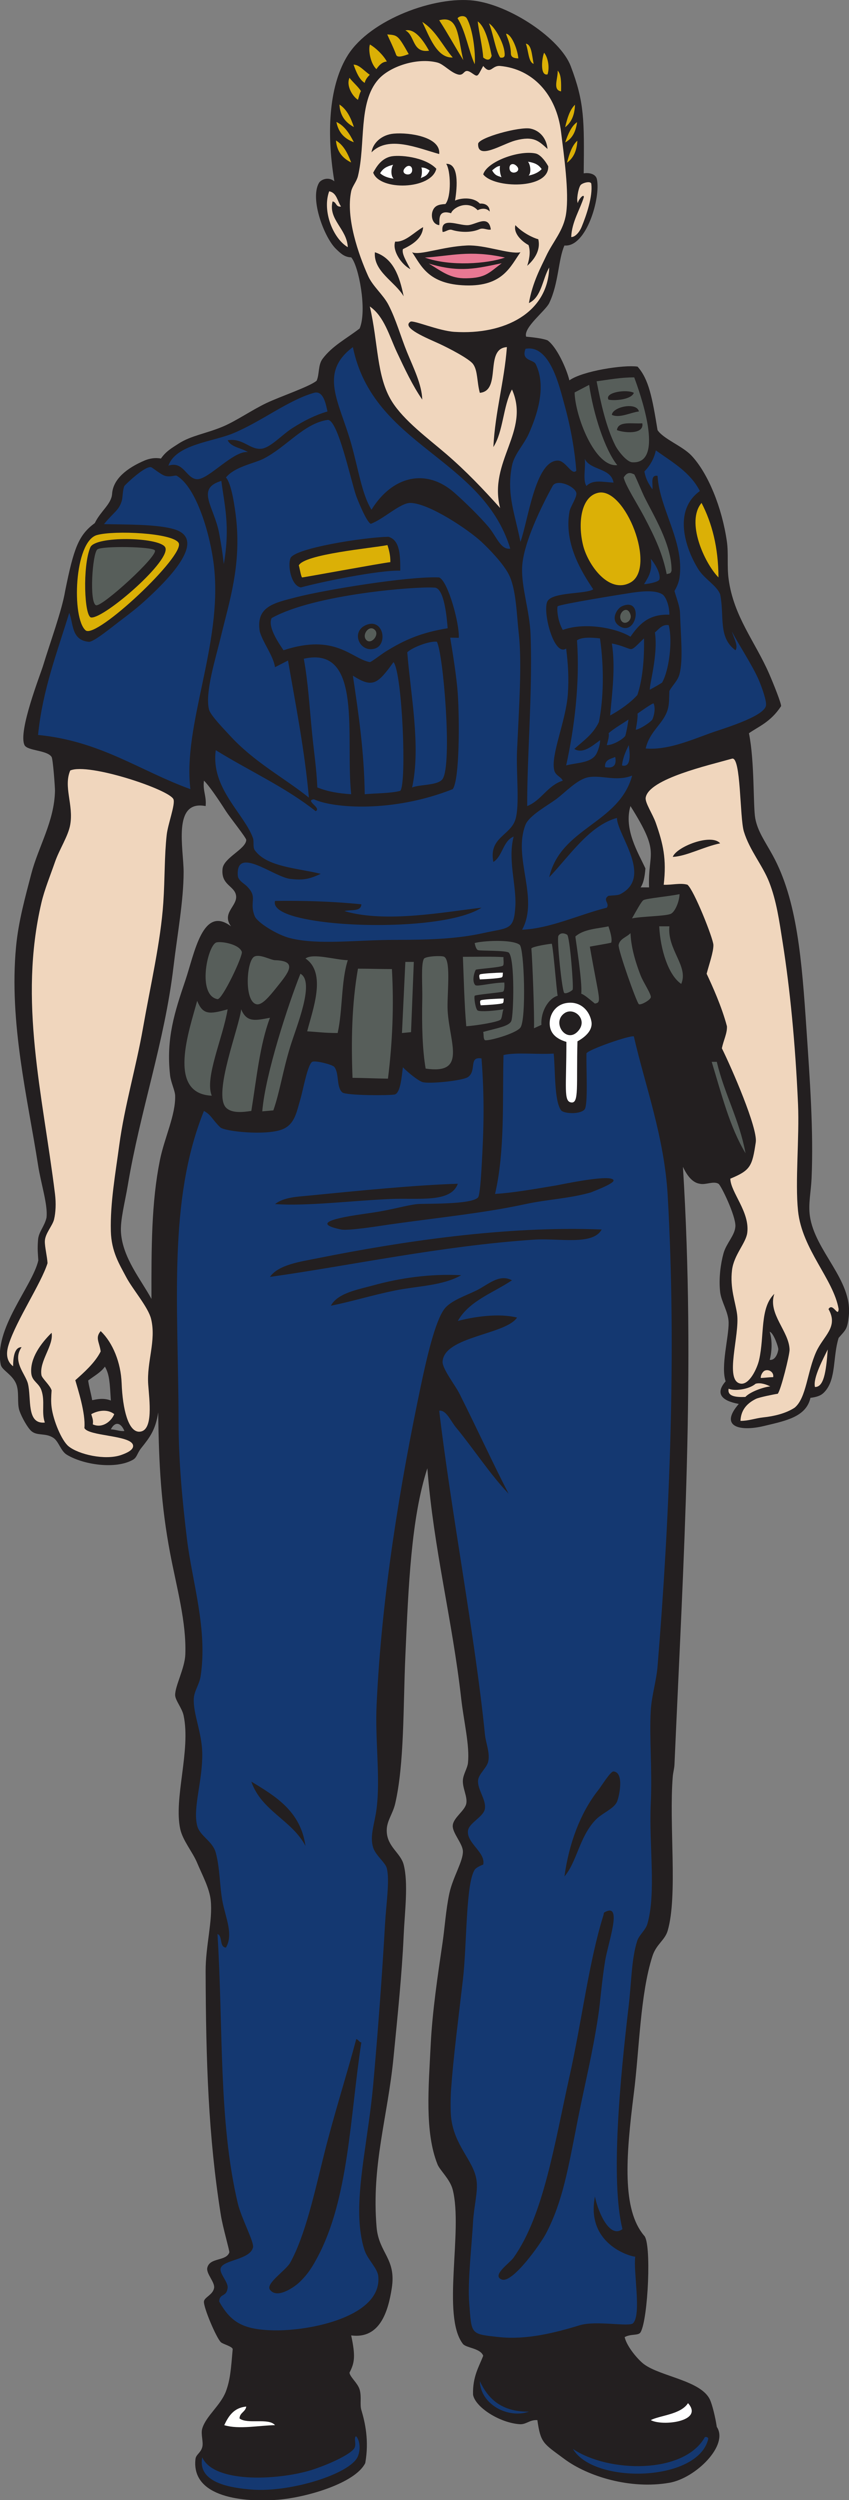
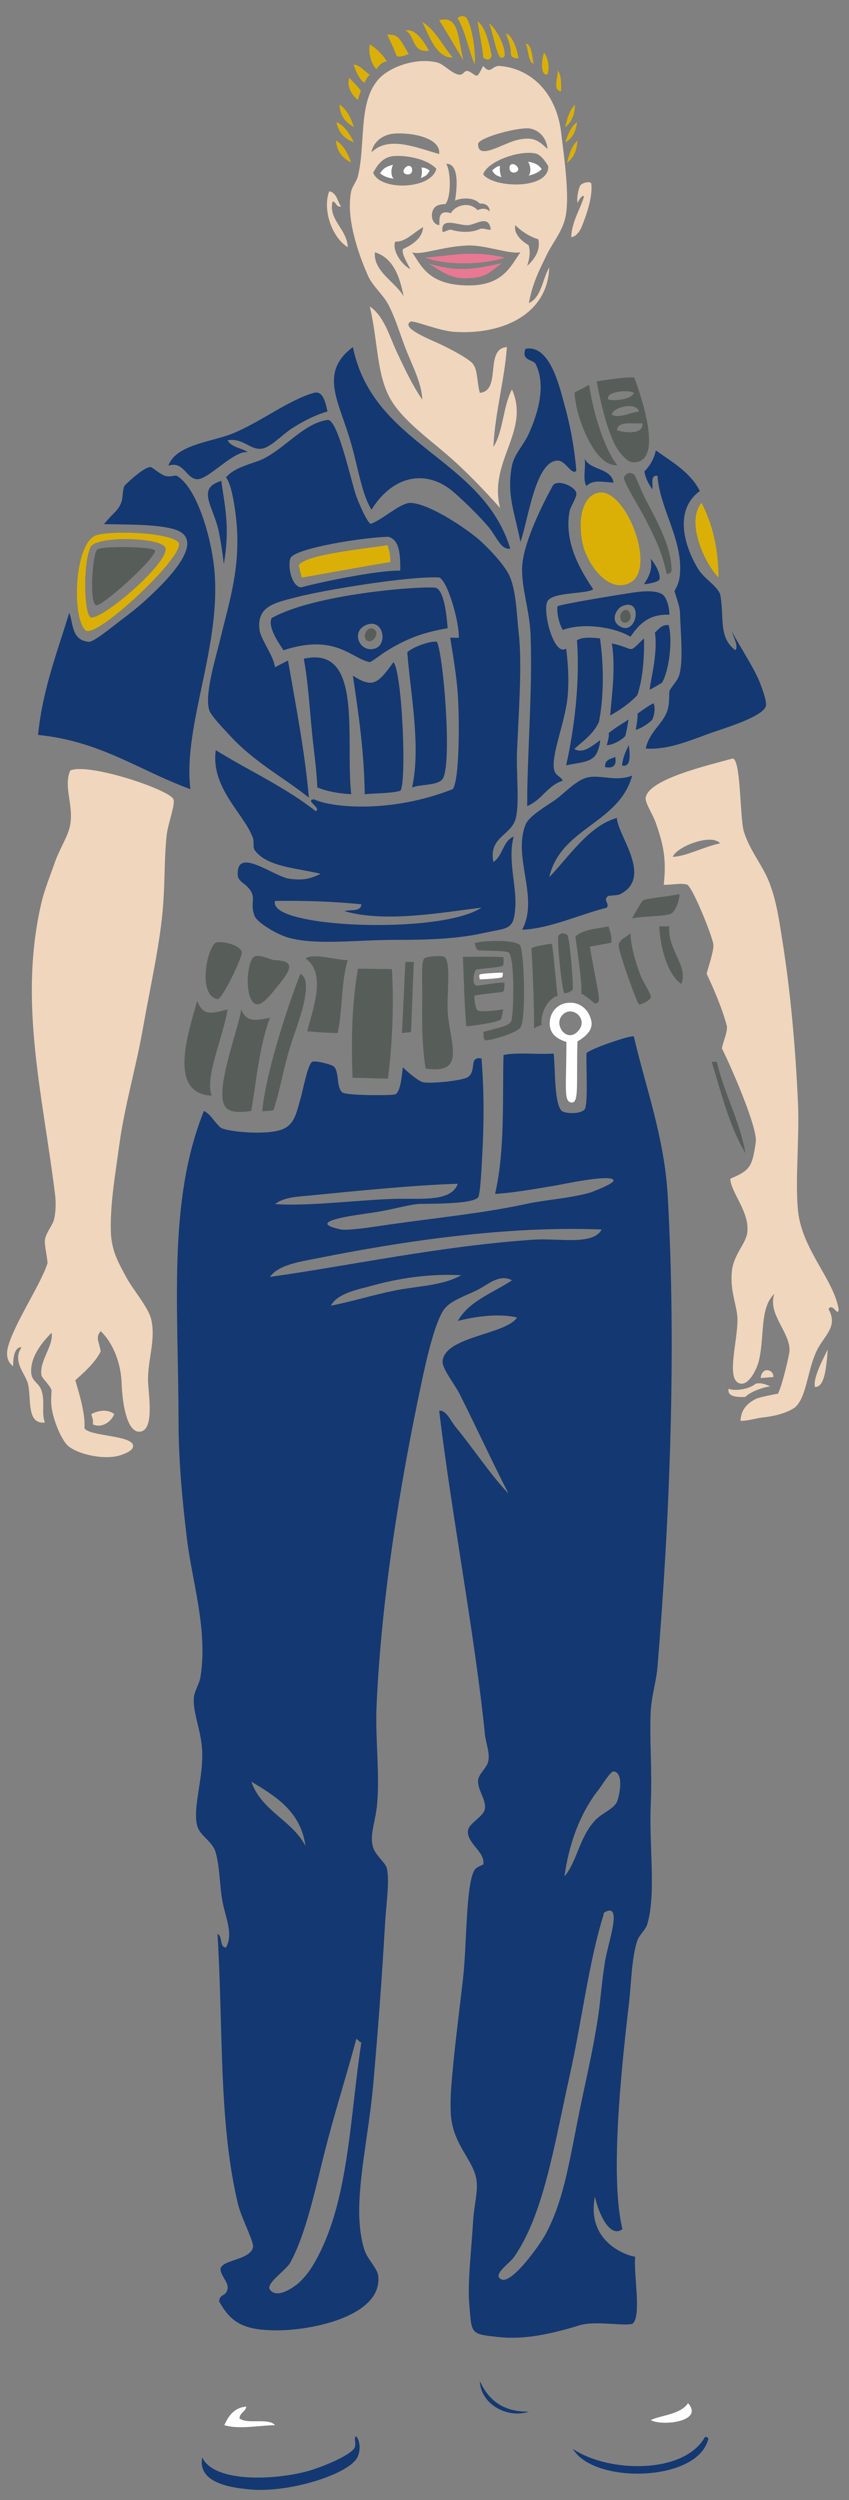
<svg xmlns="http://www.w3.org/2000/svg" viewBox="0 0 320.947 944.48" height="944.48" width="320.947" xml:space="preserve" id="svg2" version="1.1">
  <rect x="0" y="0" width="320.947" height="944.48" fill="#808080" stroke="none" />
  <defs id="defs6" />
  <g transform="matrix(1.333,0,0,-1.333,0,944.48)" id="g10">
    <g transform="scale(0.1)" id="g12">
-       <path id="path14" style="fill:#231f20;fill-opacity:1;fill-rule:evenodd;stroke:none" d="m 1600.74,6389.61 c -17.72,-39.08 -16.19,-107.07 -43.2,-163.2 -10.56,-21.96 -74.07,-69.81 -65.42,-95.24 32.06,-2.95 49.99,-6.24 60.63,-10.36 25.98,-18.4 53.89,-79.76 62,-113.42 37.04,26.59 154.25,44.71 193.31,38.9 31.95,-35.7 41.88,-88.69 56.69,-179.88 16.23,-24.95 70.65,-45.19 95.99,-72 46.83,-49.53 86.93,-146.74 100.8,-244.8 4.64,-32.75 -0.15,-68.98 4.81,-105.59 14.38,-106.56 75.59,-177.63 115.19,-268.81 11.5,-26.46 34.51,-83.76 33.6,-91.19 -30.22,-45.94 -65.17,-58.12 -91.19,-76.81 16.34,-79.42 11.62,-207.48 17.94,-241.31 6.85,-36.7 27.13,-64.03 49.25,-104.29 69.78,-126.98 82.79,-297.2 96.01,-494.4 9.24,-137.93 20.38,-286.26 14.39,-422.4 -1.57,-35.9 -9.68,-71.43 -4.79,-105.6 14.3,-100.08 121.07,-181.29 110.4,-283.19 -4.08,-38.8 -8.7,-39.11 -28.81,-62.41 -16.8,-53.11 -6.39,-116.38 -39.27,-152.35 -6.56,-7.18 -14.42,-14.38 -40.7,-17.58 -12.23,-54.55 -71.33,-65.2 -131.22,-79.66 -69.9,-16.88 -128.04,-1.89 -72.01,62.4 -52.76,9.59 -65.41,31.9 -37.26,64.12 -14.42,42.03 9.07,124.75 8.47,166.28 -0.45,30.09 -20.78,59.12 -24.01,86.39 -4.53,38.33 1.41,81.16 9.6,110.4 8.06,28.75 32.79,51.02 33.61,76.8 0.93,29.47 -40.79,115.8 -48,120 -14.66,8.52 -36.24,-4 -52.8,0 -18.31,2.63 -33.86,17.98 -48,48 35.84,-577.52 1.81,-1107.07 -24,-1694.39 -0.48,-10.7 -3.88,-22.36 -4.81,-33.61 -11.1,-135.82 14.56,-337.04 -14.39,-436.8 -7.95,-27.4 -32.26,-38.16 -43.21,-72 -34.81,-107.69 -37.05,-264.32 -52.79,-388.8 -23.14,-182.849 -33.35,-329.236 28.8,-403.201 21.96,-18.886 11.72,-236.836 -9.6,-274.089 -6.05,-10.559 -26.76,-3.762 -45.29,-13.907 6.56,-28.039 39.05,-65.05 54.89,-76.797 47.2,-35.031 162.24,-46.23 187.2,-100.8 6.04,-13.223 15.06,-48.235 19.2,-76.809 34.86,-51.66 -59.68,-145.379 -134.41,-158.398 -110.66,-19.277 -230.96,17.785 -297.6,67.207 -60.18,44.648 -67.42,44.738 -76.79,110.402 -22.61,1.289 -31.17,-12.883 -50.17,-11.613 -57.01,3.82 -126.19,48.379 -132.24,83.605 -1.52,52.012 17.58,80.508 28.8,110.399 -7.95,21.699 -48.53,21.836 -57.59,33.605 -61,79.16 0.77,320.145 -28.8,436.797 -7.63,30.047 -36.47,55.098 -43.21,72 -36.71,92.059 -25.26,219.019 -19.2,340.799 4.63,92.93 20.02,196.07 33.6,288 5.95,40.3 9.44,93.74 19.21,139.2 9.87,45.99 39.75,92.01 38.4,120 -1.05,21.5 -30,51.63 -28.8,72 1.32,22.52 34.12,41.7 38.39,62.4 4.01,19.39 -11.45,44.77 -9.59,67.2 1.36,16.62 12.85,33.35 14.39,48 5.24,49.65 -11.83,117.03 -19.2,182.4 -25.19,223.59 -78.14,423.48 -96,652.81 -45.75,-141.38 -53.53,-331.23 -62.39,-532.81 -6.33,-143.87 -2.66,-304.32 -28.81,-417.6 -6.81,-29.52 -24.28,-48.75 -24,-76.79 0.47,-45.36 39.24,-62.32 48.01,-96.01 13.8,-53.02 2.94,-134.63 0,-201.6 -4.69,-106.56 -17.25,-228.1 -28.81,-345.6 -16.76,-170.38 -62.74,-304.43 -47.99,-479.997 6.21,-74.031 56.12,-88.691 43.19,-172.8 -10.3,-67.043 -33.98,-145.11 -115.199,-134.395 12.749,-59.543 9.619,-77.609 -4.796,-105.605 1.492,-12.668 23.365,-29.27 28.805,-48 5.95,-20.536 0.07,-41.836 4.8,-57.598 10.75,-35.887 22.32,-87.266 11.11,-150.567 C 1007.58,47.609 869.941,7.473 789.547,0.812 c -96.559,-8 -247.606,5.43 -235.199,115.204 1.488,13.195 14.476,16.797 19.199,33.593 4.133,14.727 -4.801,36.496 0,52.805 10.418,35.43 52.359,65.84 67.195,105.594 11.957,32.051 14.309,61.992 19.203,120 -2.941,7.98 -27.91,13.672 -33.601,19.199 -13.246,12.871 -49.336,98.469 -48,115.207 0.976,12.246 25.418,18.887 28.801,38.399 2.843,16.406 -23.254,40.984 -19.2,57.597 7.231,29.61 53.035,17.449 62.399,43.203 1.297,3.563 -18.453,70.867 -24,105.594 -35.582,222.823 -42.36,435.763 -43.199,691.203 -0.239,72.66 20.664,143.33 14.398,201.6 -3.734,34.76 -24.406,71.97 -38.398,105.61 -12.86,30.92 -40.864,63.23 -48,95.99 -18.942,87 30.425,223.27 9.597,321.6 -4.531,21.41 -23.484,42.59 -24,57.6 -0.847,25.12 27.281,76.17 28.805,115.21 3.562,91.67 -24.934,191.18 -43.203,288 -25.102,133 -32.071,250.13 -33.598,398.39 -7.723,-49.52 -23.449,-70.13 -48.004,-100.8 -12.269,-15.33 -11.762,-26.72 -24,-33.6 -48.988,-27.55 -139.961,-14.22 -187.195,14.4 -17.609,10.67 -22.707,37.79 -38.402,48 -22.446,14.62 -45.872,4.57 -62.399,19.2 -10.289,9.11 -26.949,38.33 -33.602,57.6 -7.504,21.74 0.492,53.17 -9.601,76.81 -11.086,25.95 -39.355,37.76 -43.199,52.8 -21.68,101.98 89.57,222.96 106.344,296.34 -1.211,21.61 -2.989,30.19 -0.743,58.85 1.727,22.04 18.215,37.43 23.996,62.4 4.122,36.64 -15.695,95.32 -23.996,148.8 -29.113,187.57 -82.773,403.73 -62.402,619.2 6.898,72.96 26.668,142.64 43.203,206.4 19.75,76.18 65.492,148.65 67.195,235.21 0.176,8.78 -5.535,89.58 -9.593,95.99 -12.453,19.66 -68.711,17.08 -76.801,33.6 -18.883,38.57 45.187,200.46 52.797,225.6 19.058,62.99 53.476,156.41 62.402,211.2 24.684,122.18 38.141,158.55 84.121,192.49 16.68,34.44 47.117,53.67 49.067,82.93 2.73,40.99 40.418,72.71 93.847,95.14 12.137,4.58 27.25,8.16 44.645,4.8 14.691,20.96 29.914,29.21 49.922,42.24 34.843,22.69 77.8,28.42 124.797,48 38.136,15.9 83.921,47.83 124.796,67.2 39.7,18.81 122.059,46.38 141.981,63.1 8.504,18.84 3.484,44.44 17.098,62.4 27.855,36.76 65.324,55.35 104.93,85.7 21.73,51.34 -2.83,178.35 -24.009,201.6 -19.371,0.38 -30.836,12.07 -43.195,24 -32.73,31.6 -74.586,140.73 -48.254,186.85 5.469,9.57 26.778,18.84 43.727,4.67 -24.606,148.58 -12.145,277.67 38.312,357.61 63.919,101.24 246.749,167.98 357.019,154.47 103.79,-12.73 245.54,-107.97 275,-185.64 39.08,-103.01 38.39,-152.9 36.81,-303.99 13.37,2.55 34.04,-0.52 37.46,-16.59 11.16,-52.51 -30.11,-193.78 -92.08,-187.78 z m -1247.998,-3360 c -13.914,-1.19 -22.105,3.85 -38.394,4.8 12.718,24.65 29.23,17.89 38.394,-4.8 z m 1829.898,281.44 c 11.64,-3.28 25.18,-44.91 24.63,-49.88 -0.98,-9.06 -7.67,-31.8 -24.38,-29.96 5.12,18.32 8.73,52.84 -0.25,79.84 z M 297.535,3212.12 c 13.047,-22.82 13.77,-44.98 16.813,-96.1 -21.735,8.71 -42.18,2.96 -52.91,1.03 -3.579,20.55 -9.243,38.94 -11.415,55.77 20.243,15.13 35.551,22.86 47.512,39.3 z M 1787.94,4800.81 c 87.01,-137.85 48.74,-127.13 52.8,-230.4 -7.99,0 -15.99,0 -23.99,0 7.31,10.32 11.66,27.77 13.62,53.73 -19.68,42.81 -62.23,110.74 -42.43,176.67 z m -1209.596,72 c 12.148,-10.95 38.808,-49.35 62.398,-86.4 11.176,-17.55 57.813,-75.53 57.61,-81.6 -0.911,-26 -63.899,-50.22 -67.207,-81.6 -4.993,-47.34 34.793,-47.91 38.402,-76.8 3.637,-29.13 -41.766,-48.65 -14.402,-86.4 -80.536,61.1 -103.442,-76.22 -129.598,-153.6 -29.766,-88.03 -54.996,-163.78 -43.203,-268.8 2.242,-19.97 14.035,-43.32 14.398,-57.6 1.434,-55.27 -30.441,-119.28 -43.195,-182.4 -24.309,-120.27 -24.262,-248.72 -24,-393.59 -29.535,54.35 -80.953,115.51 -86.402,187.19 -2.7,35.57 11.308,87.13 19.199,134.4 35.492,212.64 104.371,406.28 129.597,619.2 11.039,93.12 28.657,186.8 28.801,268.8 0.121,66.55 -32.601,205.57 62.403,187.2 2.871,28.47 -8.422,42.78 -4.801,72 v 0" />
      <path id="path16" style="fill:#ffffff;fill-opacity:1;fill-rule:evenodd;stroke:none" d="m 1149.55,6610.41 c 8.61,8.61 18.23,5.02 19.2,-4.8 2.43,-24.82 -38.84,-14.84 -19.2,4.8 v 0" />
      <path id="path18" style="fill:#ffffff;fill-opacity:1;fill-rule:evenodd;stroke:none" d="m 1114.91,6618.49 c -6.49,-10.11 -7.03,-32.26 1.57,-39.53 -19.44,2.5 -31.38,8.74 -38.49,15.49 8.15,13.25 17.31,19.02 36.92,24.04 v 0" />
      <path id="path20" style="fill:#ffffff;fill-opacity:1;fill-rule:evenodd;stroke:none" d="m 1218.3,6602.23 c -7.32,-16.2 -15.14,-16.86 -25.07,-21.57 3.2,5.8 4.6,22.56 1.9,29.94 8.19,0.04 14.88,-2.58 23.17,-8.37 v 0" />
      <path id="path22" style="fill:#dbb006;fill-opacity:1;fill-rule:evenodd;stroke:none" d="m 1696.75,5688.81 c 76.5,16.14 166.25,-213.19 91.19,-254.4 -61.59,-33.81 -121.04,51.09 -134.39,105.6 -15.34,62.54 -6.07,138.41 43.2,148.8 v 0" />
      <path id="path24" style="fill:#dbb006;fill-opacity:1;fill-rule:evenodd;stroke:none" d="m 1989.54,5660.01 c 29.48,-56.91 47.56,-125.24 48.01,-211.2 -40.29,41.37 -92.91,157.95 -48.01,211.2 v 0" />
      <path id="path26" style="fill:#575e5a;fill-opacity:1;fill-rule:evenodd;stroke:none" d="m 439.145,5525.61 c 9.738,-15.69 -148.946,-160.15 -166.454,-155.66 -20,5.12 -10.918,147.24 3.477,158.37 13.223,10.22 156.32,8.01 162.977,-2.71 v 0" />
      <path id="path28" style="fill:#dbb006;fill-opacity:1;fill-rule:evenodd;stroke:none" d="m 1098.75,5540.47 c 4.2,-12.2 8.84,-30.41 8.22,-48.3 -24.57,-2.53 -249.075,-44.06 -250.228,-43.36 -3.601,2.21 -8.496,36.18 -9.597,33.6 13.894,32.43 208.715,49.54 251.605,58.06 v 0" />
      <path id="path30" style="fill:#575e5a;fill-opacity:1;fill-rule:evenodd;stroke:none" d="m 1370.34,4160.72 c 40.75,11.32 73.64,16.03 79.76,31.23 6.42,15.97 10.56,174.48 -6.95,193.26 -6.53,7.02 -79.9,4.93 -87.22,7.28 -5.7,1.83 -8.09,12.51 -9.82,20.07 18.89,6.08 104.83,11.84 127.45,-4.77 13.26,-9.74 19.29,-211.54 2.38,-234.63 -13.08,-17.87 -97.46,-40.78 -101.47,-35.27 -4.15,5.7 -2.13,13.62 -4.13,22.83 v 0" />
-       <path id="path32" style="fill:#ffffff;fill-opacity:1;fill-rule:evenodd;stroke:none" d="m 1428.5,4255.36 c -0.55,-4.33 0.24,-10.88 -2.59,-13 -3.93,-2.92 -41.11,-5.31 -62.73,-6.2 -1.51,6.21 -3.01,12.59 0.68,14.35 4.54,2.18 45.74,4.85 64.64,4.85 v 0" />
      <path id="path34" style="fill:#ffffff;fill-opacity:1;fill-rule:evenodd;stroke:none" d="m 1619.94,3960.81 c -22.04,3.02 -13.65,41.98 -13.66,171.67 -36.25,10.76 -47.57,30.69 -47.39,53.39 0.22,27.39 19.24,57.13 57.83,57.65 33.12,0.44 55.47,-24.62 60.54,-53.55 3.1,-17.7 -6.9,-37.68 -39.62,-55.98 -3.48,-124.61 5.15,-176.32 -17.7,-173.18 z m 21.5,204.69 c 25.32,31.93 -14.37,66.67 -40.72,48.25 -38.23,-26.72 7.29,-90.41 40.72,-48.25 v 0" />
      <path id="path36" style="fill:#ffffff;fill-opacity:1;fill-rule:evenodd;stroke:none" d="m 1845.55,226.418 c 25.84,13.426 84.88,15.652 105.59,47.996 46.4,-52.031 -72.99,-66.074 -105.59,-47.996 v 0" />
      <path id="path38" style="fill:#ffffff;fill-opacity:1;fill-rule:evenodd;stroke:none" d="m 698.352,264.816 c -2.227,-15.382 -18.286,-16.925 -19.207,-33.605 22.339,-17.656 82.589,2.59 100.8,-19.199 -44.867,-0.489 -101.824,-12.625 -144.004,0 12.262,26.144 27.36,49.445 62.411,52.804 v 0" />
      <path id="path40" style="fill:#ffffff;fill-opacity:1;fill-rule:evenodd;stroke:none" d="m 1463.54,6616.25 c -9.29,7.88 -18.59,3.52 -18.74,-6.35 -0.4,-24.94 39.92,-11.62 18.74,6.35 v 0" />
      <path id="path42" style="fill:#ffffff;fill-opacity:1;fill-rule:evenodd;stroke:none" d="m 1497.39,6627.14 c 7.31,-9.55 9.65,-31.58 1.67,-39.52 19.17,4.09 30.56,11.27 37.1,18.58 -9.21,12.53 -18.8,17.55 -38.77,20.94 v 0" />
      <path id="path44" style="fill:#ffffff;fill-opacity:1;fill-rule:evenodd;stroke:none" d="m 1395.68,6602.47 c 8.63,-15.54 16.47,-15.56 26.76,-19.44 -3.66,5.51 -6.42,24.52 -4.34,32.1 -8.18,-0.63 -14.62,-6.21 -22.42,-12.66 v 0" />
      <path id="path46" style="fill:#dbb006;fill-opacity:1;fill-rule:evenodd;stroke:none" d="m 275.023,5568.96 c 49.407,13.83 214.997,6.11 231.524,-22.25 20.191,-34.66 -233.555,-273.51 -263.649,-247.98 -40.105,34.03 -32.875,252.06 32.125,270.23 z m -16.261,-233.71 c 38.058,-2.69 232.258,165.96 209.183,199.96 -19.175,28.25 -197.789,31.74 -211.746,-1.04 -22.476,-52.81 -17.347,-197.52 2.563,-198.92 v 0" />
      <path id="path48" style="fill:#ffffff;fill-opacity:1;fill-rule:evenodd;stroke:none" d="m 1426.13,4328.74 c -0.56,-4.33 0.25,-10.89 -2.59,-13.01 -3.92,-2.92 -41.11,-5.31 -62.72,-6.19 -1.52,6.2 -3.02,12.59 0.66,14.35 4.56,2.18 45.75,4.84 64.65,4.85 v 0" />
      <path id="path50" style="fill:#143871;fill-opacity:1;fill-rule:evenodd;stroke:none" d="m 2075.95,5295.21 c 13.67,-28.69 58.39,-95.39 76.8,-139.2 5.5,-13.12 23.15,-58.82 19.19,-71.99 -9.52,-31.74 -127.73,-65.54 -158.39,-76.81 -62.91,-23.11 -122.92,-48 -182.41,-43.19 11.11,49.42 50.7,70.22 62.41,110.39 4.85,16.67 3.76,31.54 4.79,52.8 10.02,17.79 23.76,28.61 28.81,48 10.73,41.19 3.13,111.5 1.33,172.8 -0.55,18.8 -9.66,40.86 -15.73,62.4 6.34,10.59 12.5,24.49 14.4,38.4 13.94,101.86 -56.7,193.17 -62.4,288 -20.81,3.21 -12.93,-22.28 -14.41,-38.4 -17.25,23.95 -20.01,37.49 -22.94,50.69 9.83,10 26.26,29.9 32.54,59.71 46.76,-33.24 97.95,-62.05 124.81,-115.2 -76.2,-54.87 -41.98,-160.66 -4.81,-220.8 17.87,-28.9 52.75,-46.54 62.4,-72 12.63,-62.71 -6.61,-120.84 43.21,-158.4 9.66,11.55 -6.31,38.29 -9.6,52.8 z m -585.61,801.6 c 69.5,12.82 96.22,-107.32 110.4,-158.4 19.12,-68.89 29.63,-134.12 33.61,-187.2 -13.22,-14.43 -29.76,29.08 -52.81,28.8 -63.77,-0.75 -83.49,-169.47 -105.6,-230.4 -16.1,81.84 -39.88,134.51 -24,216 6.3,32.34 34.15,59.79 48,91.2 20.66,46.8 51.84,130.51 19.2,196.8 -6.62,13.46 -42.02,8.56 -28.8,43.2 z m 302.41,-1209.6 c -37.42,-136.99 -202.34,-146.47 -235.21,-288 57.3,59.61 112.95,146.12 192,168 1.02,-48.42 103.34,-167.62 9.6,-216 -7.52,-3.88 -21.93,-3.25 -33.59,-4.8 -17.89,-11.44 4.64,-21.16 -4.81,-33.6 -79.02,-19.75 -160.17,-59.02 -240,-62.4 48.9,90.46 -27.32,204.4 9.6,297.6 10.22,25.77 61.86,54.04 86.4,72 25.44,18.61 59.56,56.31 91.2,62.4 37.66,7.24 79.5,-13.07 124.81,4.8 z m -72.01,86.4 c 3.73,12.84 7.48,27.62 5.26,33.79 16.38,14.31 41.59,28.46 56.39,38.76 -2.34,-13.6 -3.97,-27.53 -9.16,-46.56 -9.44,-11.91 -37.79,-26.8 -52.49,-25.99 z m -38.4,441.6 c -19.57,-13.97 -114.41,-7.09 -129.59,-33.6 -15.25,-26.59 17.45,-158.06 52.79,-134.4 5.57,-43.96 8.07,-83.92 4.8,-129.6 -5.5,-76.73 -49.52,-172.73 -38.4,-216 3.69,-14.31 19.21,-17.7 24,-28.8 -43.73,-13.86 -59.7,-55.5 -100.8,-72 -0.79,137.86 15.39,319.11 9.61,484.8 -2.39,68.29 -26.49,134.27 -24.01,192 3,69.87 58.3,179.02 86.4,230.4 11.41,20.87 62.06,0.15 67.21,-19.2 3.03,-11.43 -16.65,-38.89 -19.21,-52.8 -16.57,-90.5 34.22,-171.5 67.2,-220.8 z m 62.41,-475.2 c 4.48,-23.69 -5.12,-33.28 -28.8,-28.8 -1.81,21.01 15.32,23.08 28.8,28.8 z m 38.39,33.6 c 0.45,-7.04 12.09,-66.34 -19.19,-57.6 2.51,23.09 10.94,40.26 19.19,57.6 z m 70.06,118.52 c 6.46,-12.51 2.05,-35.12 -3.32,-46.3 -12.21,-13.88 -42.42,-29.78 -46.88,-28.37 2.92,15.8 5.87,34.39 5.06,45.5 11.9,8.36 35.66,25.38 45.14,29.17 z M 1765.23,767.766 c -34.91,-27.219 -67.83,43.203 -78.08,92.246 -27.25,-141.77 113.7,-172.942 114.39,-170.227 -5.93,-42.187 18.12,-164.414 -6.23,-188.828 -11.08,-11.113 -104.79,8.535 -151.36,-5.742 -71.77,-22 -151.83,-41.59 -227.39,-33.602 -83.98,8.875 -78.68,6.875 -85.91,96.16 -4.89,60.461 7.15,162.415 10.89,230.235 2.6,46.984 14.91,86.32 9.6,120 -8.66,54.992 -63.61,96.342 -72,177.612 -1.78,17.22 -1.59,54.61 0,76.79 6.93,96.76 20.11,195.23 33.61,312 11.77,101.89 7.79,272.31 33.59,312.01 3.22,4.94 14.68,11.17 24,14.39 7.6,34.68 -47.42,60.6 -43.2,96.01 2.66,22.34 44.53,39.13 48,62.39 3.95,26.43 -22.48,55.59 -19.2,81.6 2.2,17.33 25.38,35.24 28.81,52.8 5,25.66 -7.04,50.97 -9.61,76.8 -27.23,273.44 -96.45,634.94 -129.6,916.8 20.07,2.58 32.19,-29.01 48.01,-48 47.14,-56.65 97.58,-134.13 148.79,-187.2 -42.44,81.58 -89.61,184.57 -139.2,283.2 -12.5,24.89 -49.21,71.04 -48,91.21 4.33,71.5 178.58,75.83 211.2,124.79 -53.13,13.1 -123.57,2 -168,-9.6 32.41,57.2 99.93,79.27 153.6,115.21 -36.58,19.32 -68.08,-12.75 -100.8,-28.81 -30.09,-14.77 -73.37,-28.85 -91.2,-52.8 -26.29,-35.3 -50.33,-140.42 -67.19,-220.8 -56.61,-269.73 -110.51,-587.63 -124.8,-902.4 -4.46,-98.03 11.12,-205.76 0,-292.8 -5.64,-44.1 -20.2,-77.16 -9.6,-110.4 6.96,-21.86 34.23,-42.13 38.39,-57.6 9.02,-33.52 -1.55,-101.41 -4.8,-158.4 -8.6,-151.29 -20.41,-308.18 -33.59,-455.99 -12.7,-142.34 -46.72,-284.035 -38.4,-393.605 1.81,-23.918 6.32,-54.024 14.4,-76.797 9.06,-25.578 36.19,-50.09 38.4,-72.004 11.47,-113.828 -191.711,-155.984 -297.605,-153.601 -87.622,1.972 -120.926,24.031 -153.602,81.601 1.062,24.07 20.891,11.922 24,38.399 2.102,17.89 -25.754,42.343 -19.199,57.597 9.73,22.625 82.957,22.754 91.207,57.606 3.574,15.109 -33.156,82.304 -43.203,124.797 -55.188,233.467 -40.918,499.487 -57.606,763.207 15.344,-5.47 4.551,-37.06 24,-38.4 21.781,37.44 -1.054,85 -9.597,129.59 -8.375,43.74 -7.274,95.45 -19.204,139.2 -9.187,33.7 -45.226,46.75 -52.796,76.8 -12.844,50.98 15.996,127.36 14.402,206.4 -1.188,58.85 -26.082,110.1 -24,153.6 1.012,21.22 15.773,40.54 19.199,62.4 20.859,133.24 -23.941,269.33 -38.402,388.8 -13.047,107.82 -23.785,218.25 -23.996,336 -0.602,328.34 -30.727,623.55 71.996,878.4 21.633,-12.08 22.371,-23.2 46.199,-46.38 12.078,-11.76 127.801,-23.89 174.602,-6.41 37.187,13.87 41.894,49.94 52.796,86.39 7.204,24.07 20.461,98.82 33.602,105.6 8.773,4.53 57.055,-7.78 62.402,-14.4 14.766,-18.28 5.313,-57.29 22.856,-72.31 10.82,-9.27 138.689,-9.13 149.289,-5.66 15.98,5.25 19.26,53.07 22.5,76.82 11.84,-12.35 42.22,-37.67 55.4,-41.83 18.77,-5.94 114.31,3.82 129.15,14.18 25.76,17.98 0.87,59.07 38.4,52.8 8.57,-112.35 6.76,-197.53 0,-312 -1.51,-25.5 -4.82,-75.73 -9.6,-81.6 -17.51,-21.5 -154.05,-17.22 -172.8,-19.2 -30.14,-3.17 -71.25,-15.95 -124.79,-24 -46.67,-7.01 -201.131,-25.38 -91.205,-48 21.355,-4.39 112.795,10.67 139.195,14.4 141.37,20.01 264.43,31.74 384,57.6 62.08,13.43 124.76,15.48 187.21,33.6 -9.4,-2.72 64.39,23.33 62.39,33.6 -3.78,19.44 -149.58,-12.1 -163.2,-14.4 -67.66,-11.39 -126.39,-21.38 -172.79,-24 28.54,122.25 20.56,266.5 23.99,393.6 35.32,8.54 95.93,1.05 142.29,4.17 4.82,-45.94 1.2,-134.09 20.94,-160.75 7.2,-9.72 54.11,-12.41 66.6,2.41 10.3,12.23 4.46,114.51 5.37,158.97 5.45,10.87 124.28,52.1 134.41,48 31.77,-139.09 86.51,-284.54 96,-451.2 25.01,-439.88 5.81,-912.75 -28.8,-1334.4 -3.46,-42.1 -16.78,-82.86 -19.2,-124.8 -4.4,-76.07 4.37,-167.52 0,-264 -5.41,-118.98 15.71,-252.9 -9.6,-340.8 -5.13,-17.78 -23.31,-31.26 -28.8,-47.99 -16.28,-49.61 -16.64,-120.02 -24.01,-182.41 -24.73,-209.48 -52.12,-497.125 -17.91,-634.644 z M 1399.14,4642.41 c 26.65,16.55 26.88,59.52 57.6,72 -17.31,-64.65 8.07,-138.4 4.8,-196.8 -3.91,-69.82 -18.49,-60.72 -91.2,-76.8 -71.42,-15.8 -147.86,-19.2 -249.6,-19.2 -109.38,0 -217.365,-15.15 -297.595,4.8 -37.856,9.42 -93.77,44.72 -100.801,62.4 -16.879,42.47 11.195,53.1 -23.992,86.4 -6.926,6.55 -23.086,15 -24.004,28.81 -5.7,85.7 102.39,-4.34 148.797,-9.61 34.089,-3.86 52.289,-1.76 86.406,14.4 -67.227,16.61 -152.895,19.19 -187.207,67.2 -5.703,7.98 -1.707,24.75 -4.793,33.6 -24.031,68.75 -120.688,141.93 -105.61,249.6 93.887,-58.12 198.539,-105.46 283.204,-172.8 18.273,8.55 -32.258,30.88 -4.801,33.6 54.031,-25.1 222.246,-38.94 393.606,28.8 19.81,27.16 19.02,199.72 14.39,268.8 -3.4,50.75 -15.24,121.54 -21.63,160.55 l 24.34,-0.41 c 2.64,38.09 -29.92,159.77 -55.51,171.06 -87.99,4.12 -329.821,-36.34 -405.036,-55.97 -62.129,-16.22 -115.77,-25.66 -103.762,-97.63 9.192,-31.68 38.336,-68.43 43.203,-100.8 l 36.825,18.98 c 20.968,-121.43 47.785,-257.57 59.171,-388.57 -72.093,57.65 -155.714,100.65 -225.597,177.59 -14.414,15.88 -53.43,55.38 -57.602,72 -12.004,47.87 18.653,144.11 33.602,206.4 24.176,100.74 58.097,201.8 43.203,336 -3.332,29.98 -13.063,99.11 -28.805,115.2 24.258,30.49 80.746,40.21 105.602,52.81 66.664,33.76 114.984,100.29 182.402,110.39 29.125,4.36 66.664,-174.02 81.594,-216 2.54,-7.1 28.76,-73.71 41.27,-78.42 35.97,13.17 83.86,59.73 112.34,59.22 53.06,-0.94 165.09,-76.3 201.59,-110.4 22.85,-21.34 60.48,-60.35 76.8,-91.2 21.72,-41.07 22.87,-116.01 28.8,-168 9.63,-84.27 0.55,-213.43 -4.8,-331.2 -2.94,-64.78 8.05,-156.14 -4.8,-196.8 -14.31,-45.33 -76.1,-50.44 -62.4,-120 z m -297.6,921.61 c -69.2,-1.15 -266.27,-32.43 -277.774,-60.55 -8.293,-20.26 1.41,-78.31 29.57,-82.99 52.918,14.75 221.744,49.76 281.804,47.53 0.05,42.82 -0.55,86.68 -33.6,96.01 z M 779.945,4532.01 c -10.746,-41.04 110.836,-57.22 163.2,-62.4 140.405,-13.87 348.485,-4.67 422.395,43.2 -100.12,-11.24 -271.39,-44.43 -388.798,-9.6 17.61,4.8 47.258,-2.46 48.008,19.2 -81.437,8.43 -167.223,10.73 -244.805,9.6 z m 95.996,-835.2 c -33.003,-3.26 -70.664,-4.26 -95.996,-24 90.785,-6.35 216.239,9.56 326.395,14.4 81,3.56 172.01,-11.74 192,43.2 -118.94,-3.54 -282.7,-19.8 -422.399,-33.6 z m 24.004,-177.6 c -47.636,-9.53 -110.515,-18.16 -134.402,-52.79 226.062,31.65 484.707,87.89 748.807,105.59 70.51,4.73 167.17,-17.3 192,28.8 -271.51,10.73 -566.08,-33.49 -806.405,-81.6 z m 158.405,-76.8 c -43.84,-12.07 -100.76,-21.64 -120.006,-57.59 58.25,11.41 119.616,30.56 182.396,43.19 64.48,12.97 134.24,13.1 187.2,43.2 -89.14,4.75 -174.97,-8.25 -249.59,-28.8 z m 628.8,-1516.79 c 19.67,21.47 52.32,31.87 62.39,52.79 5.56,11.54 22.37,83.54 -9.6,86.41 -8.6,0.77 -34.52,-41.88 -43.19,-52.81 -51.5,-64.86 -83.54,-153.05 -96.01,-244.8 35.49,41.86 41.69,109.63 86.41,158.41 z m -820.802,-72.01 c -13.883,98.12 -83.797,140.21 -153.602,182.41 28.606,-83.4 115.113,-108.89 153.602,-182.41 z m 844.792,-196.79 c -41.11,-131.36 -60.89,-298.34 -96,-456.01 -42.93,-192.78 -73.48,-393.779 -158.4,-513.603 -11.81,-16.66 -63.89,-51.074 -33.6,-62.391 30.43,-11.378 109.9,101.329 124.8,129.598 48.2,91.399 63.41,185.871 91.2,326.396 20.08,101.53 40.82,181.51 57.61,292.8 5.98,39.64 9.39,93.1 19.2,153.6 8.58,53.06 50.49,166.26 0,139.21 -5.47,-2.93 -2.74,-2.99 -4.81,-9.6 z M 919.145,980.012 c -27.586,-110.442 -53.082,-229.192 -96,-307.199 -12.286,-22.325 -70.54,-59.227 -57.602,-76.797 21.684,-29.453 74.887,12.98 81.602,19.199 27.71,25.637 41.66,51.262 52.8,71.992 89.618,166.719 92.743,401.773 124.805,609.613 -6.86,1.14 -8.1,7.9 -14.41,9.6 -26.422,-99.59 -63.031,-213.65 -91.195,-326.408 z m 81.595,5121.598 c 57.93,-281.29 366.84,-311.56 446.4,-571.2 -27.52,-4 -39.11,35.06 -62.39,62.4 -25.32,29.72 -66.07,69.6 -96.01,96 -80.41,70.91 -176.19,47.55 -235.19,-48 -27.15,43.22 -37.03,114.34 -57.609,187.2 -33.375,118.15 -93.234,200.23 4.799,273.6 z m -71.994,-182.4 c -35.504,-10.38 -66.73,-26.24 -100.801,-48 -27.668,-17.66 -60.937,-54.75 -86.402,-57.6 -33.176,-3.72 -52.148,31.18 -96,24 10.199,-20.2 39.176,-21.62 57.602,-33.59 -40.329,5.54 -111.54,-77.89 -144,-76.81 -31.207,1.04 -37.829,52.65 -81.602,38.4 21.242,60.16 125.094,67.67 182.402,91.2 81.243,33.37 156.442,94.06 230.399,115.2 27.332,7.81 33.929,-33.65 38.402,-52.8 z M 539.945,4848.81 c -143.398,51.81 -254.179,136.22 -432,153.6 12.586,128.22 55.575,238.15 88.403,346.13 12.148,-30.32 5.492,-77.69 55.593,-82.13 13.418,-1.19 65.262,41.62 86.403,57.61 30.711,23.2 50.679,38.41 76.801,62.39 55.496,50.94 175.871,168.51 80.265,198.52 -48.301,15.16 -138.269,13.53 -200.527,14.98 28,34.43 42.719,38.79 50.664,66.82 2.527,8.93 2.258,30.91 7.195,41.28 1.285,2.69 61.012,60.33 76.805,52.8 5.238,-2.5 26.387,-20.35 38.398,-24 15.43,-4.68 28.879,2.8 33.598,0 56.09,-33.22 95.859,-168.42 105.602,-259.2 23.578,-219.7 -89.395,-447.65 -67.2,-628.8 z m 87.793,873.6 c 8.567,-68.24 25.641,-127.96 6.965,-235.82 -4.523,39 -7.59,56.82 -13.16,87.02 -13.926,75.5 -67.758,126.77 6.195,148.8 z m 641.802,-417.59 c -73.13,-12.09 -120.66,-31.5 -177.6,-67.21 -10.11,-6.34 -38.94,-28.67 -43.19,-28.8 -52.496,10.01 -97.359,82.15 -244.805,33.6 -5.484,9.29 -46.972,64.02 -33.597,91.2 121.492,68.17 413.332,90.25 460.792,86.4 29.06,1.78 36.15,-87.63 38.4,-115.19 z m -206.4,-57.61 c 37.38,11.35 24.38,86.46 -24,67.2 -46.226,-18.4 -19.12,-80.3 24,-67.2 z m -67.199,-412.8 c -34.808,2.3 -64.57,6.73 -95.996,19.2 -2.332,53.44 -9.726,101.57 -14.402,148.8 -8.691,87.82 -11.555,147.57 -24,216 169.657,38.52 117.32,-224.15 134.398,-384 z m 38.409,0 c -1.69,121.52 -17.6,228.81 -33.61,336 56.02,-35.71 70.03,-24.18 115.2,38.4 25.02,-30.7 37.85,-344.75 19.2,-364.79 -27.01,-7.32 -68.68,-6.64 -100.79,-9.61 z m 134.4,19.2 c 25.32,116.87 -4.54,264.55 -13.76,383.01 12.9,13.28 63.02,32.88 83.94,29.97 18.59,-35.21 44.02,-348.75 16.21,-388.98 -13.06,-18.9 -63.33,-14.83 -86.39,-24 z m 532.79,422.4 c 11.86,-83.28 10.24,-171.61 -3.17,-237.17 -17.19,-35.84 -44.56,-53.13 -69.66,-76.13 24.53,-14.76 50.06,8.14 73.19,24.84 0.26,-12.65 -7.06,-34.1 -12.52,-41.87 -16.43,-23.34 -54.61,-21.7 -83.84,-29.67 23.07,103.58 39.58,234.91 30.72,354.48 12.96,9.45 40.67,8.56 65.28,5.52 z m 124.81,0 c 1.19,-61.15 -4.68,-118.9 -18.83,-160.4 -19.72,-22.07 -48.31,-42.04 -77.18,-58.09 5.51,64.32 15.61,137.66 4.8,204.09 28.53,-5.22 47.16,-15.87 54.13,-15.93 8.52,-0.07 20.33,15.06 37.08,30.33 z m 16.52,-145.38 c -1.97,12.12 24.06,99.79 14.4,162.26 9.07,6.63 19.38,23.86 39.09,20.71 11.88,-44.66 0.72,-130.1 -18.94,-162.98 -9.35,-6.11 -23.76,-14.21 -34.55,-19.99 z m 55.47,212.58 c -59.9,2.31 -86.68,-28.52 -110.4,-62.4 -42.54,25.94 -131.55,41.3 -192,19.2 -16.08,28.28 -16.74,63.31 -14.49,66.92 3.39,5.45 186.51,35.02 211.3,38.68 36.1,5.35 69.04,6.54 86.32,-5.16 7.75,-5.25 19.11,-27.93 19.27,-57.24 z m -143.26,-31.14 c 50.46,-35.53 71.95,82.89 8.87,55.14 -14.14,-6.21 -33.84,-37.57 -8.87,-55.14 z m 90.47,189.54 c 9.82,-11.24 28.72,-40.66 24.66,-58.21 -1.47,-6.37 -24.61,-12.22 -43.86,-13.79 12.03,19.34 24.65,38.14 19.2,72 z m -187.21,283.21 c 16.39,-33.21 74.35,-24.86 81.6,-67.21 -31.13,1.37 -58.1,9.54 -76.8,-9.6 -11.09,16.11 -1.68,52.72 -4.8,76.81 v 0" />
      <path id="path52" style="fill:#143871;fill-opacity:1;fill-rule:evenodd;stroke:none" d="m 1360.74,336.816 c 23.87,-51.336 63.08,-87.324 139.2,-86.406 -58.18,-20.515 -136.79,19.387 -139.2,86.406 z m -350.9,-156.132 c 10.41,-10.926 13.62,-36.993 4.8,-57.598 C 993.648,74.016 822.699,20.461 712.746,29.609 658.777,34.102 558.863,46.895 573.547,120.813 608.707,43.691 802.344,57.305 890.344,87.207 c 51.633,17.559 105.207,43.516 114.696,59.883 6.72,11.574 -3,29.297 4.8,33.594 z m 989.3,-2.274 c 5.59,0.781 8.55,-1.055 9.6,-4.797 -28.28,-123.086 -324.91,-129.89 -383.99,-28.797 98.36,-67.246 314.55,-73.214 374.39,33.594 v 0" />
      <path id="path54" style="fill:#f0d6bd;fill-opacity:1;fill-rule:evenodd;stroke:none" d="m 933.547,6543.21 c 21.625,-3.97 23.129,-28.07 33.598,-43.2 -15.071,-2.26 -12.68,12.92 -24,14.4 -12.75,-51.68 40.625,-77.38 43.199,-129.59 -41.813,24.46 -73.184,102.85 -52.797,158.39 z M 323.945,3077.61 c -7.132,-19.24 -33.031,-41.79 -60.824,-29.09 2.492,12.94 -2.961,22.23 -4.211,28.88 16.512,9.39 44.567,16.08 65.035,0.21 z m 1860.415,78.44 c -18.08,-1.59 -56.56,-14.72 -70.61,-29.86 -30.06,-1.27 -51.54,2.75 -47.4,23.42 15.23,-7.36 57.17,-2.7 76.59,14.06 14.84,4.15 32.36,-3.03 41.42,-7.62 z m 8.41,26.34 c -15.7,-0.56 -23.52,-1.97 -35.22,-2.45 -1.05,6.64 4.99,18.36 11.73,21.02 11.23,4.44 25.85,-4.57 23.49,-18.57 z m 154.65,78.38 c -4.8,-66.86 -11.83,-106.77 -36.28,-106.36 -6.38,25.68 24.84,82.54 36.28,106.36 z M 396.031,3027.69 c -32.152,-1.9 -48.261,63.88 -51.082,137.54 -2.219,58.23 -24.933,114.63 -59.406,147.58 -16.258,-19.43 -3.855,-30.1 0,-57.6 -15.895,-32.26 -49.172,-61.33 -71.996,-81.6 6.363,-22.84 29.789,-93.75 25.777,-135.45 10.793,-22.97 127.574,-20.23 137.418,-46.95 5.266,-14.28 -17.488,-24.07 -33.246,-29.56 -45.375,-15.8 -120.641,1.46 -149.148,24.77 -19.618,16.03 -43.188,72.92 -48,110.4 -2.055,15.93 -1.246,30.57 0,48 -4.125,14.56 -27.215,33.79 -28.805,43.19 -6.738,39.94 35.133,83.84 28.805,120 -30.176,-29.7 -61.938,-72.2 -57.602,-115.2 2.273,-22.6 21.563,-26.68 28.797,-47.99 10.832,-31.87 -0.664,-61.66 9.602,-91.21 -53.126,-5.31 -37.481,68.67 -48.001,110.41 -6.976,27.67 -45.414,63.08 -17.953,103.21 -21.82,0.52 -23.863,-33.68 -24.035,-54.05 -24.594,18.61 -16.836,48.1 -12.293,62.37 21.777,68.41 91.875,172.34 109.918,229.68 -0.703,16.99 -7.949,46.59 -7.636,61.98 0.449,22.26 21.82,43.81 26.214,62.4 4.528,19.14 5.922,45.05 2.582,72 -35.25,284.52 -103.933,545.32 -38.398,825.6 8.609,36.82 25.562,78.15 38.398,115.2 12.434,35.87 37.598,73.37 43.204,105.6 9.863,56.73 -19.743,106.89 0,153.6 50.984,22.88 282.355,-54.33 292.796,-81.6 5.61,-14.63 -15.863,-70.52 -19.199,-100.8 -6.722,-61.01 -4.898,-121.9 -9.597,-192 -7.454,-111.12 -36.551,-235.07 -57.602,-355.2 -19.582,-111.78 -52.418,-221.41 -67.199,-331.2 -11.043,-82.06 -26.082,-165.42 -23.996,-244.8 1.535,-58.63 24.539,-94.06 43.195,-129.59 18.551,-35.35 62.828,-85.51 70.992,-119.35 14.926,-61.8 -12.765,-121.09 -8.238,-185.43 3.101,-44.02 15.484,-131.61 -24.266,-133.95 z m 1982.309,347.52 c -1.64,-25.32 -16.43,20.16 -28.8,0 29.09,-50.76 -13.89,-75.42 -34.47,-120.31 -26.15,-57 -27.82,-131.22 -61.43,-159.06 -25.61,-16.84 -59.64,-24.47 -88.97,-27.55 -22.81,-2.38 -42.44,-10.28 -64.73,-9.88 1.22,28.19 15.57,48.37 43.77,62.3 9.1,4.5 50.83,12.98 61.84,14.5 8.7,9.38 33.85,110.3 33.59,124.8 -0.96,52.46 -62.57,101.73 -43.19,158.4 -41.69,-40.32 -27.4,-117.68 -43.2,-187.2 -5.41,-23.8 -27.61,-71.72 -52.81,-67.19 -46.56,8.34 -1.49,137.67 -9.6,196.79 -4.78,34.95 -20.57,73.6 -14.39,124.81 5.21,43.32 39.32,76.23 43.19,105.59 7.81,59.28 -47.24,114.86 -48,153.6 57.32,23.82 62.02,34.97 72.17,103.28 5.9,39.76 -68.1,209.81 -96.16,266.32 5.08,23.92 15.46,42.66 14.39,62.4 -14.76,55.88 -41.94,115.58 -57.59,148.8 7.48,28.2 19.66,62.49 19.19,81.6 -0.44,18.39 -55.45,156.54 -73.7,170.79 -20.74,5.7 -43.22,-1.12 -67.21,-0.16 8.5,73.51 -1.71,116.12 -22.29,174.97 -8.93,25.58 -31.22,57.53 -28.8,72.01 8.92,53.3 179.29,91.84 244.81,110.39 25.73,7.29 21.62,-166.81 33.59,-206.4 16.2,-53.52 53.53,-96.26 72,-144 20.54,-53.04 28.09,-107.12 38.4,-172.8 20.22,-128.77 35.6,-282.99 43.2,-456 4.16,-94.52 -8.6,-219.12 0,-302.4 11.3,-109.41 100.41,-193.05 115.2,-278.4 z m -470.4,1281.6 c 38.28,1.58 88.33,29.02 134.4,38.4 -25.22,29.24 -124.34,-9.96 -134.4,-38.4 z m -537.6,2241.6 c 21.8,-26.65 23.88,2.23 48,0 92.2,-8.5 159.73,-80.27 172.8,-187.2 8.3,-67.87 23.1,-169.55 14.4,-230.4 -7.1,-49.77 -37.22,-79.29 -57.18,-122.11 -13.59,-29.14 -38.02,-72.57 -48.42,-132.29 36.06,16.75 38.06,67.55 57.6,100.8 -3.86,-128.31 -126.33,-191.44 -268.8,-182.39 -44.74,2.83 -116.7,33.95 -124.79,28.79 -26.84,-17.11 47.87,-46.93 81.59,-62.4 25.73,-11.8 84.93,-42.38 96,-57.6 13.73,-18.87 10.63,-50.04 19.2,-81.6 63.06,5.74 12.04,125.56 76.8,129.6 -7.66,-99.54 -33.01,-181.38 -38.4,-283.2 28.3,43.7 27.42,116.58 52.8,163.2 52.71,-118.98 -67.75,-203.43 -33.6,-336 -48.44,53.83 -96.41,104.51 -153.59,153.6 -50.63,43.45 -119.86,94.44 -153.61,148.8 -43.74,70.47 -38.15,165.29 -62.39,268.8 40.98,-28.08 55.43,-84.16 76.79,-129.6 22.27,-47.33 44.58,-94.93 72,-134.4 -1.44,43.48 -24.9,89.55 -43.19,134.4 -17.65,43.24 -30.9,92.12 -52.81,134.4 -14.82,28.63 -44.43,52.21 -57.59,81.6 -26.98,60.19 -63.845,164.66 -48.009,240 2.997,14.2 15.349,27.26 19.199,43.2 22.2,91.67 0.27,208.23 57.61,273.6 32.45,37 110.06,63.14 167.99,48 17.37,-4.53 36.92,-27.91 57.6,-33.6 20.68,-5.68 15.02,20.39 38.4,4.8 19.18,-12.78 15.7,-13.47 33.6,19.2 z m 134.41,-177.6 c -30.55,6.57 -148.07,-25.53 -148.81,-43.2 -1.96,-46.98 68.67,-0.31 105.6,9.6 52.7,14.15 67.02,-2.31 91.21,-24 -2.5,28.48 -20.41,51.67 -48,57.6 z m -451.2,-67.2 c 48.36,48.5 130.02,12.37 191.99,-4.8 5.15,48.08 -83.7,61.86 -128.8,57.83 -34.97,-3.11 -59.66,-27.09 -63.19,-53.03 z m 316.79,-62.4 c 29.58,-39.66 187.07,-43.64 184.46,22.97 -9.82,17.79 -23.78,33.74 -36.15,36.28 -47.12,9.71 -137.23,-22.86 -148.31,-59.25 z m -311.99,4.8 c 18.57,-52.16 164.97,-48.31 179.06,11.08 -32.32,34.21 -107.78,40.6 -131.07,34.33 -26.2,-7.04 -39.34,-29.55 -47.99,-45.41 z m 204.87,-88.9 c -19.04,-1.02 -31.53,-4.36 -36.88,-21.5 -3.91,-12.5 -1.11,-35.51 19.2,-38.4 2.76,8.44 -8.15,46.38 33.67,33.85 5,15.67 46.95,38.78 75.49,8.52 8.73,4.91 24.56,7.55 33.97,-3.88 0.21,15.59 -11.66,23.97 -27.86,22.6 -20.09,21.11 -57.91,14.84 -70.34,8.51 3.14,18.95 16.55,106.08 -25.14,104.26 12.63,-17.69 15.53,-92.55 -2.11,-113.96 z m 63.92,-59.9 c -26.8,-1.62 -79.39,25.81 -72,-19.2 7.82,-0.57 17.2,8.81 26.31,5.88 20.24,-6.53 53.74,-9.13 78.58,2.04 10.87,4.89 22.88,-3.8 31.94,-1.01 -6.08,43.78 -42.52,13.5 -64.83,12.29 z m -206.4,-46.47 c -9.26,-25.98 18.36,-65.75 43.21,-78.33 -11.45,21.96 -25.09,43.75 -21.37,56.8 23.84,11.52 55.05,28.68 57.39,62.41 -24.09,-12.93 -50.8,-43.56 -79.23,-40.88 z m 374.4,-68.73 c 29.83,26.46 36.74,53.45 31.38,75.31 -14.89,3.87 -44.33,18.1 -64.98,39.89 -6.57,-26.82 24.47,-49.71 37.28,-56.34 5.11,-14.95 4.53,-33.61 -3.68,-58.86 z m -326.39,38.4 c 25.76,-37.61 45.25,-90.6 151.59,-93.94 106.34,-3.34 127.69,55.09 155.6,93.94 -31.19,-6.42 -100.69,21.52 -151.55,19.21 -69.72,-3.16 -133.53,-28.96 -155.64,-19.21 z m -24,-124.8 c -11.62,57.18 -29.39,108.21 -81.61,124.8 -4.51,-54.51 57.26,-83.25 81.61,-124.8 z m 532.18,318.59 c 4.36,-35.82 -13.79,-88.65 -27.65,-122.34 -5.99,-14.54 -18.49,-28.81 -29.34,-28.25 1.62,43.19 25.56,78.94 35.89,113.4 -0.53,11.75 -18.15,-11.58 -16.69,-17.4 -5.51,6.59 0.61,41.61 7.09,50.8 4.73,6.7 29.54,13.34 30.7,3.79 v 0" />
      <path id="path56" style="fill:#575e5a;fill-opacity:1;fill-rule:evenodd;stroke:none" d="m 1725.55,4460.01 c 5.4,-16.21 11.04,-35.33 7.89,-46.2 -3.31,-1.72 -60.45,-10.99 -60.69,-11.4 26.44,-151.65 34.92,-157.94 14.29,-161.3 -16.83,13.56 -29.36,24.73 -38.7,28 4,30.5 -17.11,161.21 -16.6,162.1 24.45,21.76 65.56,22.34 93.81,28.8 z m -297.61,-87.27 c -1.13,-3.94 2.51,-22.23 -2.19,-24.61 -9.11,-4.63 -66.47,-8.6 -75.75,-10.77 -2.52,-0.58 -13.85,-31.54 -2.18,-43.87 4.93,-5.19 44.65,6.59 82.48,7.25 0.52,-7.6 0.66,-23.92 -4.07,-25.96 -5.21,-2.25 -78.21,-8.51 -79.98,-11.57 -2.78,-4.83 2.45,-39.31 8.82,-41.94 9.59,-3.97 46.84,-0.77 72.87,3.54 -3.62,-5.98 -3.5,-24.97 -8.71,-29.51 -7.55,-6.56 -67.39,-16.59 -96.89,-18.49 -5.5,60.39 -7.57,148.83 -9.59,196.8 43.26,0 86.21,1.12 115.19,-0.87 z m 499.21,178.47 c -0.59,-20.84 -12.29,-48.88 -23.84,-55.29 -13.1,-7.29 -81.75,-7.35 -110.97,-13.39 10.97,19.11 26.62,48.5 32.54,51.76 9.04,5 69.06,10.16 102.27,16.92 z m -139.21,-110.4 c 1.59,-31.72 8.81,-68.25 28.81,-120 7.84,-20.29 31.23,-54.21 28.8,-62.4 -2.44,-8.17 -27.72,-21.96 -33.61,-19.2 -6.06,2.84 -59.92,155.61 -57.59,168 3.4,18.21 23.92,22.43 33.59,33.6 z m 81.6,19.2 c 9.6,0 19.2,0 28.8,0 -6.45,-66.72 55.17,-113 33.6,-163.2 -36.39,24.43 -59.21,97.36 -62.4,163.2 z m 148.8,-384 c 4.8,0 9.6,0 14.41,0 21.82,-91.78 63.75,-163.44 81.6,-259.2 -44.78,73.63 -68.33,168.49 -96.01,259.2 z m -1405.996,337.8 c 9.859,4.91 64.414,-2.52 73.398,-25.8 4.16,-10.76 -55.703,-136.93 -69,-134.4 -57.597,10.99 -29.164,147.85 -4.398,160.2 z m -53.199,-165 c 16.113,-39.79 34.46,-38.56 86.398,-24 -13.293,-81.1 -65.852,-194.28 -44.996,-244.8 -128.598,5.56 -63.356,186.58 -41.402,268.8 z m 124.8,-24 c 15.942,-38 40.02,-31.69 81.598,-24 -28.84,-76.76 -38.102,-173.1 -52.797,-264 -22.238,-3.27 -55.715,-7.7 -72.004,9.6 -37.105,39.41 37.844,228.16 43.203,278.4 z m 167.996,100.8 c 42.231,-22.77 -11.492,-149.95 -28.796,-206.4 -21.461,-70 -29.508,-128.04 -47.954,-180.83 l -31.398,-2.78 c 8.465,105.23 73.848,303.83 108.148,390.01 z m -71.996,38.41 c 65.641,-1.84 38.68,-34.59 4.801,-76.81 -22.246,-27.72 -42.308,-51.64 -57.601,-48 -34.965,8.33 -28.168,120.24 -7,134.3 14.8,9.83 47.281,-9.15 59.8,-9.49 z m 206.399,0 c -19.203,-59.2 -14.414,-142.39 -28.801,-206.41 -40.109,0.16 -54.598,3.01 -86.398,4.8 15.441,61.14 56.046,165.17 -4.797,206.4 21.507,15.99 84,-3.91 119.996,-4.79 z m 125.106,-25.17 c 5.85,-105.12 1.53,-208.53 -11.22,-310.54 -36.6,0.39 -63.9,1.94 -100.5,2.33 -4.011,104.42 -2.265,208.03 15.41,309.37 35.21,0 61.11,-1.16 96.31,-1.16 z m 38.1,20.36 h 24 l -7.89,-199.12 -25.71,-2.48 9.6,201.6 z m 57.59,-302.4 c -9.01,51.42 -11.24,121.4 -9.6,196.8 0.84,38.11 -4.23,100.82 4.8,114.55 4.85,7.36 51.1,9.51 57.6,5.45 20.2,-12.59 6.92,-110.5 9.6,-153.6 5.71,-91.76 54.85,-180.48 -62.4,-163.2 z m 328.34,124 -21.13,-9.69 c 1.57,38.28 -4.81,198.61 -7.44,226.15 3.37,5.94 56.15,13.97 58.06,13.26 5.07,-21.78 12.97,-128.9 16.57,-147.32 -24.81,-6.54 -48.77,-43.87 -46.06,-82.4 z m 48.13,252.36 c 6.72,11.17 20.03,6.12 24.8,2.94 7.53,-5.02 18.97,-150.37 15.5,-155.67 -2.76,-4.2 -19.53,-13.04 -23.85,-9.1 -6.19,5.65 -21.6,153.27 -16.45,161.83 v 0" />
-       <path id="path58" style="fill:#575e5a;fill-opacity:1;fill-rule:evenodd;stroke:none" d="m 1890.7,5458.16 c -11.41,56.2 -30.64,99.61 -64.35,163.45 -18.96,35.89 -52.78,88.04 -57.61,110.4 10.7,17.78 21.06,12.93 30.21,8.65 8.65,-17.54 21.52,-49.37 27.4,-61.45 25.51,-52.4 78.45,-135.66 78.16,-210.96 -2.37,-9.7 -6.24,-7.53 -13.81,-10.09 z m -92.07,557.64 c 14.16,-38.45 90.41,-247.1 -5.88,-240.59 -15.41,1.04 -39.84,31.71 -48,48 -25.46,50.79 -40.83,119.4 -52.81,181.5 33.91,4.5 68.15,11.23 106.69,11.09 z m -73.08,-62.99 c 15.16,-3.83 64.59,-0.7 72,19.2 -19.98,10.83 -83.48,1.77 -72,-19.2 z m 9.59,-43.2 c 21.8,-10.37 52.76,6.72 76.8,9.6 -6.56,27.84 -74.85,12.97 -76.8,-9.6 z m 14.4,-43.2 c 19.02,-7.67 77.6,-13.7 72,19.2 -28.32,-2.07 -68.44,7.65 -72,-19.2 z m -78.78,128.19 c 11.97,-82.46 44.26,-183.18 79.75,-227.55 -63.65,-6.55 -119.32,138.77 -120.97,206.01 l 41.22,21.54 v 0" />
+       <path id="path58" style="fill:#575e5a;fill-opacity:1;fill-rule:evenodd;stroke:none" d="m 1890.7,5458.16 c -11.41,56.2 -30.64,99.61 -64.35,163.45 -18.96,35.89 -52.78,88.04 -57.61,110.4 10.7,17.78 21.06,12.93 30.21,8.65 8.65,-17.54 21.52,-49.37 27.4,-61.45 25.51,-52.4 78.45,-135.66 78.16,-210.96 -2.37,-9.7 -6.24,-7.53 -13.81,-10.09 z m -92.07,557.64 c 14.16,-38.45 90.41,-247.1 -5.88,-240.59 -15.41,1.04 -39.84,31.71 -48,48 -25.46,50.79 -40.83,119.4 -52.81,181.5 33.91,4.5 68.15,11.23 106.69,11.09 m -73.08,-62.99 c 15.16,-3.83 64.59,-0.7 72,19.2 -19.98,10.83 -83.48,1.77 -72,-19.2 z m 9.59,-43.2 c 21.8,-10.37 52.76,6.72 76.8,9.6 -6.56,27.84 -74.85,12.97 -76.8,-9.6 z m 14.4,-43.2 c 19.02,-7.67 77.6,-13.7 72,19.2 -28.32,-2.07 -68.44,7.65 -72,-19.2 z m -78.78,128.19 c 11.97,-82.46 44.26,-183.18 79.75,-227.55 -63.65,-6.55 -119.32,138.77 -120.97,206.01 l 41.22,21.54 v 0" />
      <path id="path60" style="fill:#dbb006;fill-opacity:1;fill-rule:evenodd;stroke:none" d="m 1637.38,6686.61 c -14.96,-13.26 -22.87,-36.84 -29.44,-62.4 16.06,11.63 27.59,29.92 29.44,62.4 z m -684.634,0.6 c 21.942,-13.25 33.559,-36.84 43.195,-62.39 -23.562,11.63 -40.472,29.91 -43.195,62.39 z m 1.234,52.55 c 23.223,-10.88 37.25,-33.11 49.53,-57.5 -24.662,9.08 -43.405,25.49 -49.53,57.5 z m 8.653,49.36 c 21.472,-14 32.273,-37.98 41.017,-63.85 -23.146,12.44 -39.416,31.3 -41.017,63.85 z m 28.512,75.7 c 10.185,-13.41 23.395,-23.58 32.545,-37.61 -3.8,-5.92 -5.86,-16.52 -8.55,-24.8 -16.363,10.56 -33.925,41.05 -23.995,62.41 z m 11.525,37.44 c 15.97,-0.58 26.28,-14.44 45.98,-28.92 -2.68,-2.84 -12.13,-11.36 -14.3,-22.93 -15.24,8.77 -24.41,31.27 -31.68,51.85 z m 46.43,56.96 c 16.24,-9.09 38.04,-30.01 47.93,-48.29 -13.42,-1.05 -21.19,-9.58 -29.61,-21.58 -17.93,17.42 -23.28,56.36 -18.32,69.87 z m 110.04,-27.21 c -13.08,-4.56 -32.05,-11.76 -35.58,-2.28 -9.22,24.74 -18.17,41.17 -25.39,58.11 29.38,-2.35 30.09,-1.26 60.97,-55.83 z m -9.59,67.2 c 28.81,6.33 53.34,-32.99 67.19,-57.6 -48.63,-7.03 -39.4,43.8 -67.19,57.6 z m 47.99,24 c 38.51,-23.89 57.35,-67.44 86.41,-100.8 -45.47,-2.22 -66.82,61.16 -86.41,100.8 z m 48,4.8 c 55.71,15.2 52.36,-47.33 68.33,-112.98 -22.73,36.49 -44.98,77.14 -68.33,112.98 z m 52.09,5.42 c 3.82,6.74 20.51,9.77 26.24,-0.2 17.15,-29.89 25.11,-97.49 22.47,-130.02 -16.64,35.45 -26.61,95.96 -48.71,130.22 z m 57.1,-8.68 c 21.41,-15.4 31.9,-59.07 39.62,-97.54 -5.2,-15.76 -15.7,-11.53 -24.01,-4.8 -1.7,28.72 -12.61,74.91 -15.61,102.34 z m 31.94,-5.67 c 17.52,-10.37 45.76,-60.7 44.57,-90.15 -0.26,-6.1 -5.84,-8.25 -12.9,-6.52 -13.39,20.63 -20.31,71.22 -31.67,96.67 z m 48.61,-29.29 c 13.74,-0.67 31.44,-38.85 34.75,-69.87 -11.51,0.25 -20.93,2.67 -21.16,13.58 -0.62,29.46 -11.96,46.88 -13.59,56.29 z m 56,-28.22 c 16.58,-2 17.11,-33.74 22.13,-57.14 -15.13,4.69 -14.65,38.28 -22.13,57.14 z m 51.86,-25.71 c 11.16,-13.71 16.04,-42.22 9.61,-61.38 -22.59,-5.21 -15.5,49.36 -9.61,61.38 z m 38.4,-50.63 c 10.39,-10.8 10.1,-34.68 9.6,-58.82 -24.6,4.34 -8.69,35.52 -9.6,58.82 z m 49.1,-96.71 c -14.63,-14.01 -21.99,-37.98 -27.95,-63.85 15.78,12.44 26.86,31.3 27.95,63.85 z m 5.9,-49.37 c -15.83,-10.87 -25.39,-33.1 -33.76,-57.5 16.81,9.08 29.58,25.49 33.76,57.5 v 0" />
      <path id="path62" style="fill:#e97893;fill-opacity:1;fill-rule:evenodd;stroke:none" d="m 1215.95,6338.44 c 89.24,-27.11 138,-13.13 206.83,0.88 -37.03,-27.87 -45.62,-41.68 -100.78,-42.69 -45.04,-0.83 -67.06,18.25 -106.05,41.81 z m 216,16.95 c -49.1,-17.48 -154.88,-25.88 -227.1,0 71.61,4.13 127.2,22.32 227.1,0 v 0" />
      <path id="path64" style="fill:#575e5a;fill-opacity:1;fill-rule:evenodd;stroke:none" d="m 1787.94,5343.21 c 5.25,-18.28 -18.68,-32.47 -27.07,-15.01 -9.7,20.18 18.62,44.39 27.07,15.01 z m -724.8,-43.2 c 13.92,-13.92 -10.46,-42.33 -24,-28.8 -14.58,14.58 7.79,45.01 24,28.8 v 0" />
    </g>
  </g>
</svg>